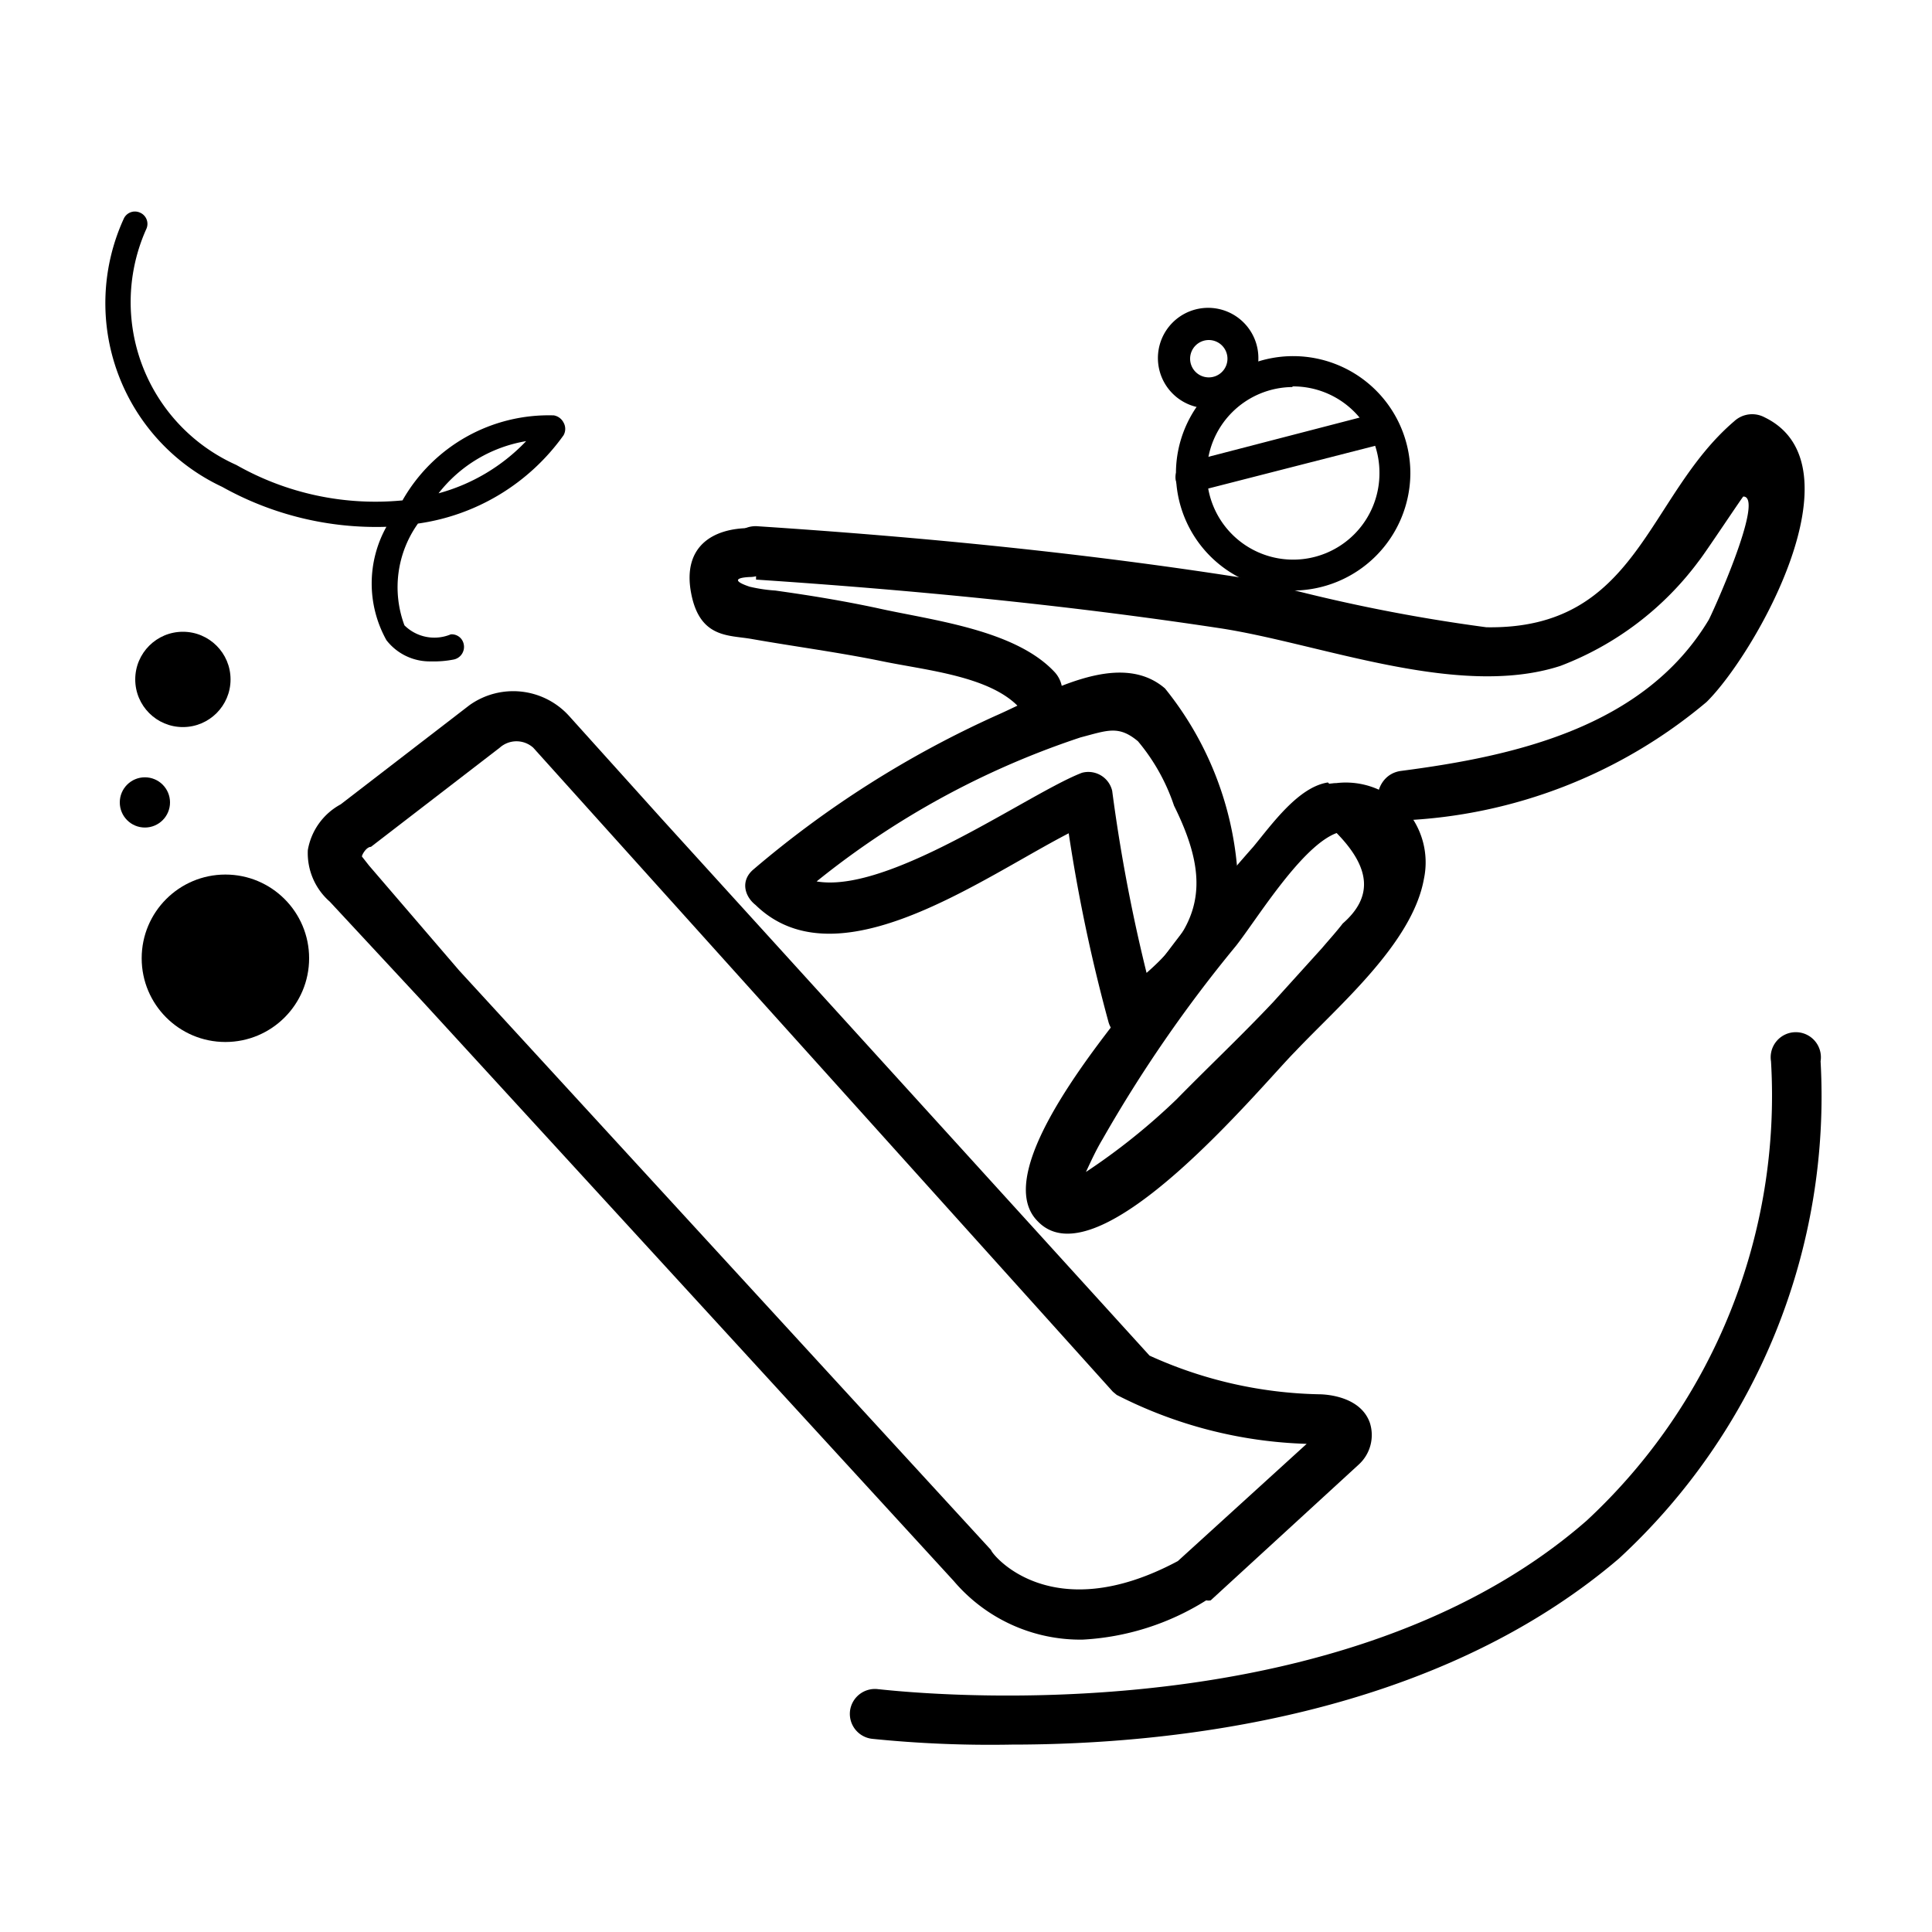
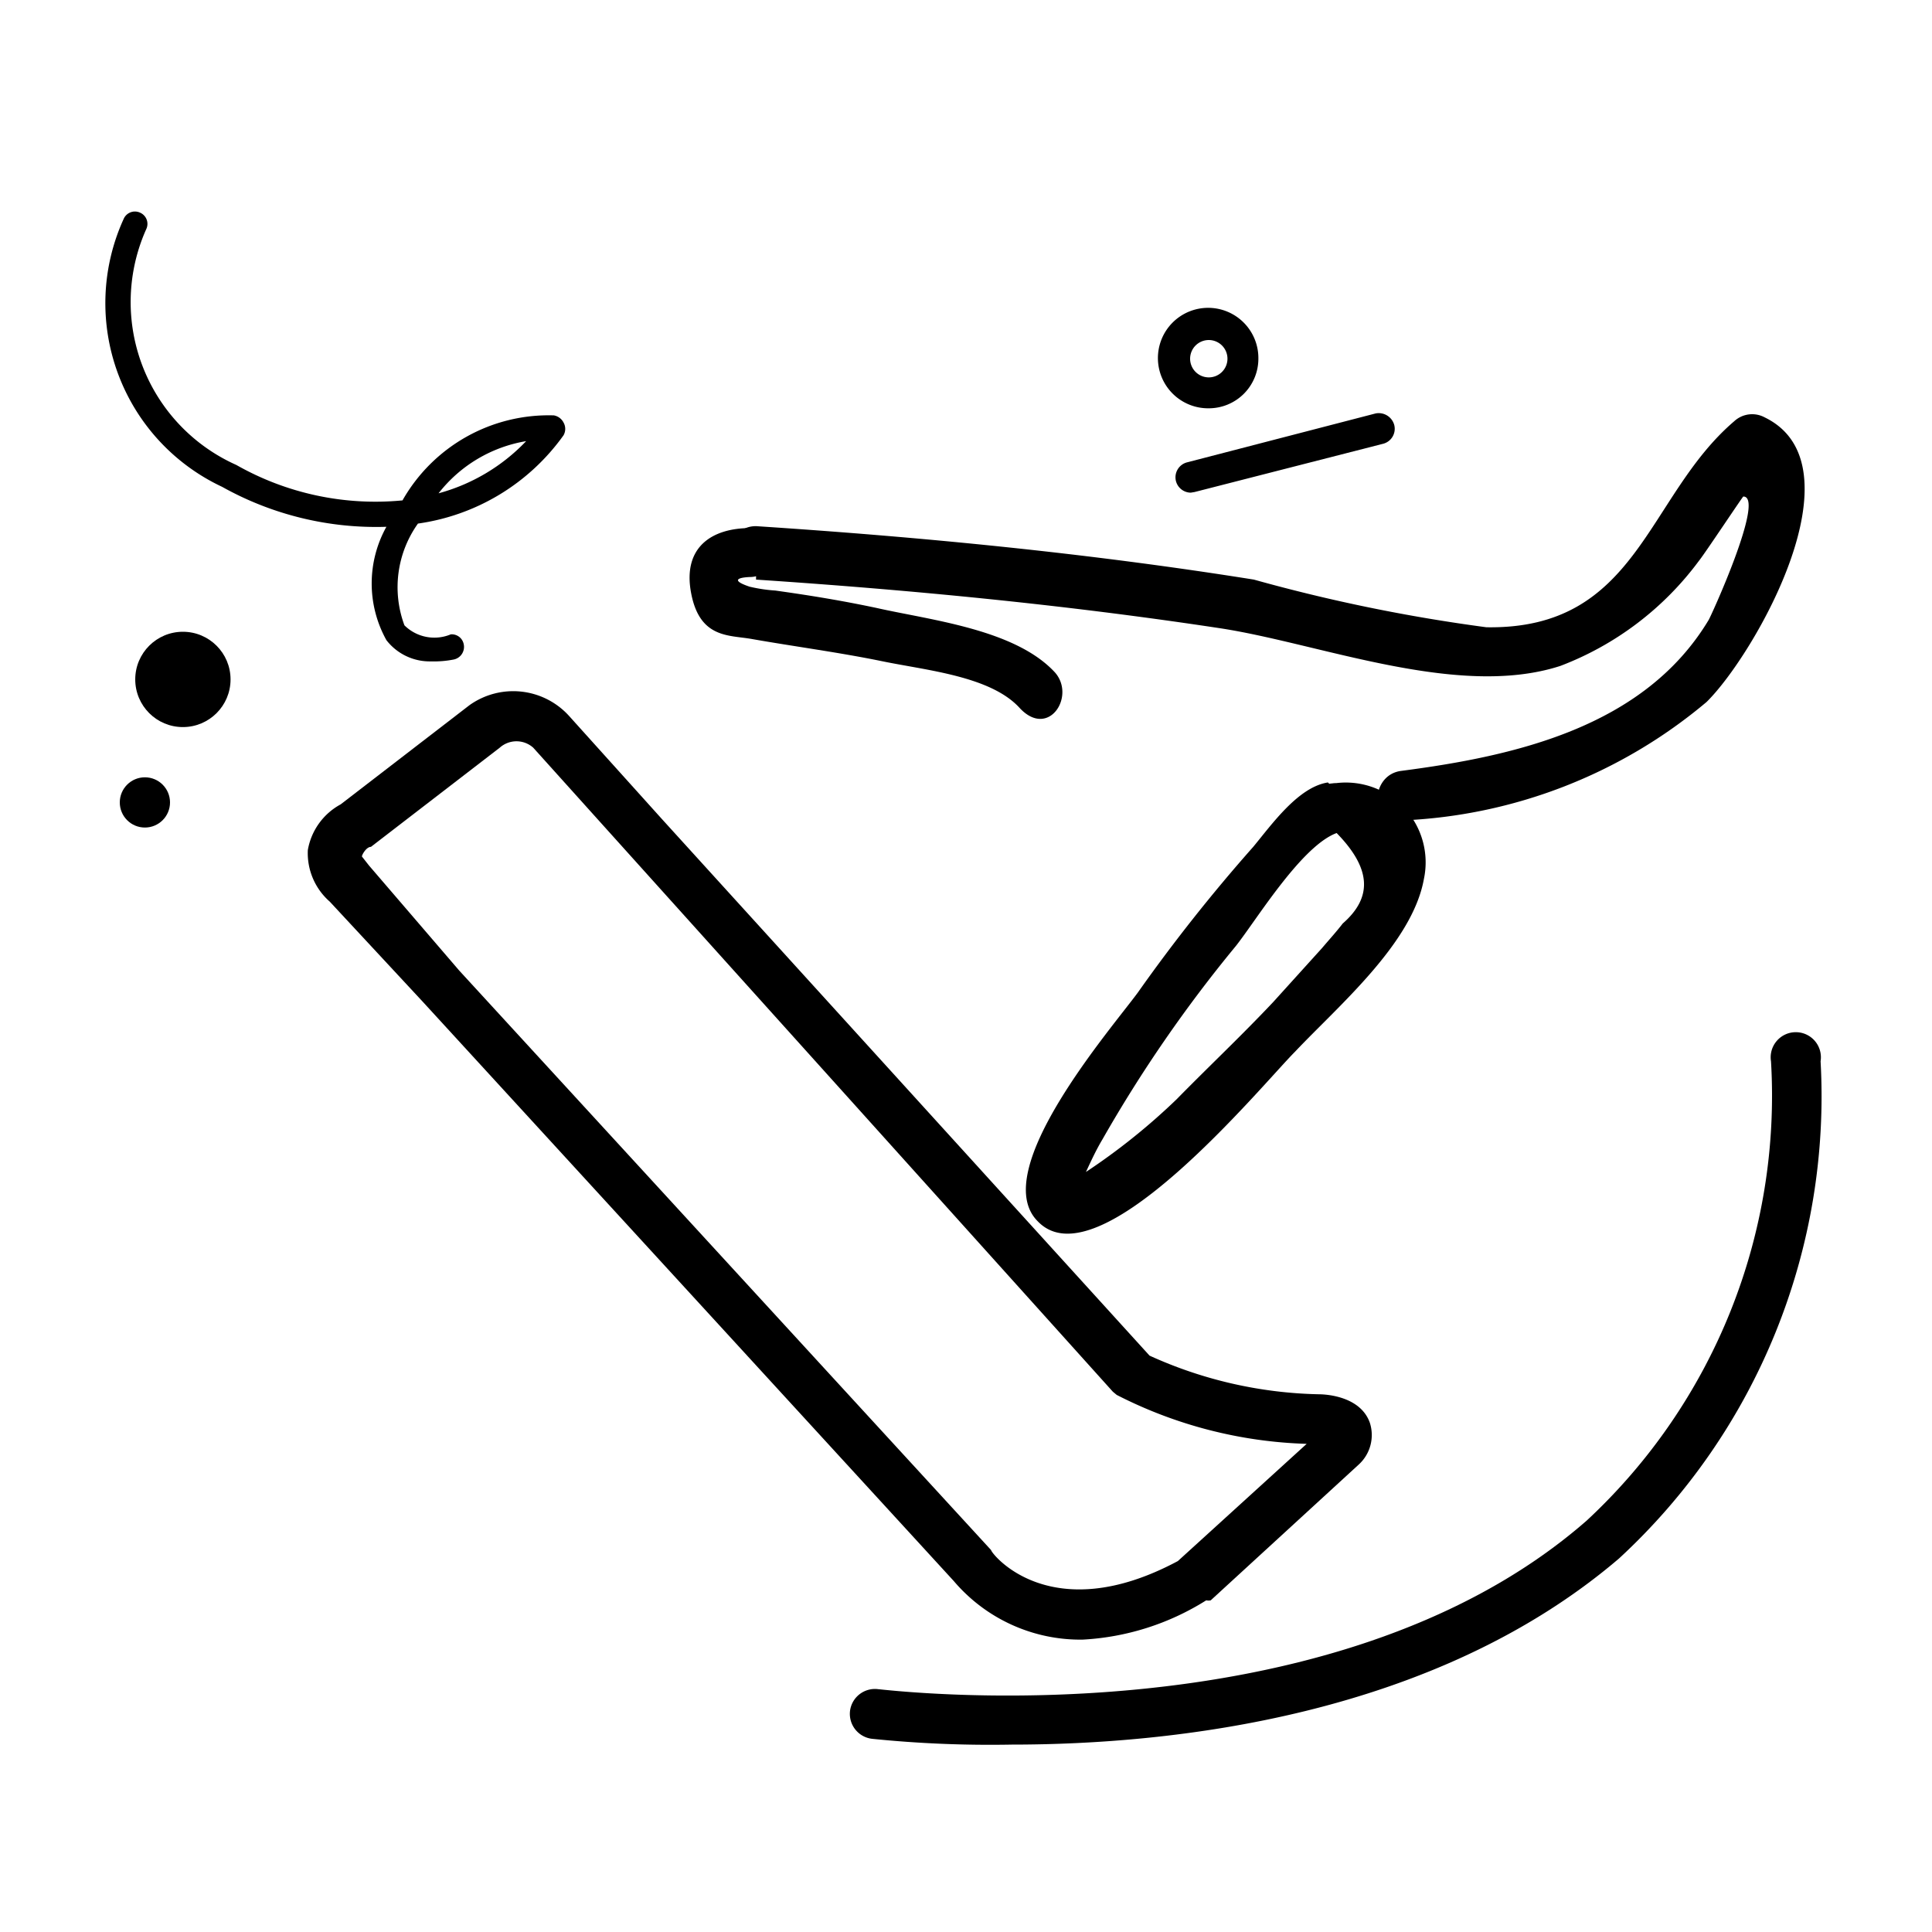
<svg xmlns="http://www.w3.org/2000/svg" id="Calque_1" data-name="Calque 1" viewBox="0 0 30 30">
  <title>icone equipement station 30px de large</title>
-   <path d="M12.25,14.05a13.06,13.06,0,0,1,4.53-2.6c.42-.11.59-.19.89.06a3.07,3.07,0,0,1,.56,1c.63,1.27.44,2-.85,2.93l.57.23a25.75,25.75,0,0,1-.68-3.39A.38.38,0,0,0,16.8,12c-.94.36-3.67,2.38-4.55,1.47a.39.39,0,0,0-.55.55c1.39,1.43,4-.75,5.3-1.27l-.47-.27a25.6,25.6,0,0,0,.68,3.38.38.38,0,0,0,.57.23,3.09,3.09,0,0,0,1.43-2.62,5.12,5.12,0,0,0-1.12-2.78c-.72-.62-1.87.09-2.62.42A15.83,15.83,0,0,0,11.7,13.5c-.38.32.17.87.55.55Z" />
  <path d="M20.62,12.15c-.46.07-.87.65-1.16,1a26.11,26.11,0,0,0-1.79,2.26c-.41.56-2.33,2.77-1.56,3.55.94,1,3.49-2.12,4-2.63.67-.71,1.82-1.68,2-2.68a1.24,1.24,0,0,0-1.36-1.49c-.5,0-.5.82,0,.77.54.55.57,1,.1,1.41-.1.13-.21.25-.32.38l-.76.84c-.49.52-1,1-1.5,1.51a9.92,9.92,0,0,1-1.58,1.24s-.07.38.12,0c.1-.21.19-.42.31-.62a21.22,21.22,0,0,1,2.07-3c.34-.43,1.1-1.69,1.66-1.78s.28-.82-.21-.74Z" />
  <path d="M11.74,9c2.4.16,4.79.39,7.17.75,1.56.23,3.72,1.11,5.32.59a4.8,4.8,0,0,0,2.15-1.63c.09-.11.68-1,.69-1,.35,0-.52,1.9-.54,1.92-1,1.66-3,2.11-4.77,2.34-.49.06-.5.84,0,.77a7.85,7.85,0,0,0,4.74-1.84c.75-.74,2.43-3.68.9-4.42a.41.41,0,0,0-.47.06c-1.37,1.17-1.49,3.24-3.85,3.2A26.28,26.28,0,0,1,19.47,9c-2.57-.41-5.14-.66-7.73-.83-.5,0-.5.74,0,.77Z" />
-   <path d="M20.07,9.17A1.82,1.82,0,1,1,21.9,7.35,1.83,1.83,0,0,1,20.07,9.17Zm0-3.16a1.34,1.34,0,1,0,1.35,1.34A1.34,1.34,0,0,0,20.07,6Z" />
  <path d="M16.81,25.46a2.58,2.58,0,0,1-2-.91l-8.25-9h0L5.12,14a1,1,0,0,1-.34-.8,1,1,0,0,1,.51-.71l2-1.54a1.17,1.17,0,0,1,1.54.16l1.45,1.61,7.57,8.33a6.66,6.66,0,0,0,2.62.6c.17,0,.66.05.8.44a.62.62,0,0,1-.17.65L18.8,24.85a.18.18,0,0,1-.07,0A4,4,0,0,1,16.81,25.46ZM7.13,15.07l8.26,9,0,0c0,.05.92,1.23,2.9.17l2-1.82a6.91,6.91,0,0,1-2.95-.76l-.06-.05-9-10a.39.39,0,0,0-.52,0l-2,1.54,0,0c-.07,0-.14.12-.14.15h0s0,0,.11.14l0,0Z" />
-   <path d="M15.71,27.09A18.08,18.08,0,0,1,13.54,27a.39.39,0,0,1-.34-.44.39.39,0,0,1,.44-.33c.07,0,7,.88,11-2.62a9,9,0,0,0,2.86-7.13.39.39,0,1,1,.77,0,9.76,9.76,0,0,1-3.13,7.72C22.26,26.66,18.19,27.09,15.71,27.09Z" />
+   <path d="M15.71,27.09A18.08,18.08,0,0,1,13.54,27a.39.39,0,0,1-.34-.44.39.39,0,0,1,.44-.33c.07,0,7,.88,11-2.62a9,9,0,0,0,2.86-7.13.39.39,0,1,1,.77,0,9.76,9.76,0,0,1-3.13,7.72C22.26,26.66,18.19,27.09,15.71,27.09" />
  <path d="M18.49,7.65a.24.24,0,0,1-.23-.18.24.24,0,0,1,.17-.29l2.93-.76a.25.25,0,0,1,.29.18.24.24,0,0,1-.17.29l-2.93.75Z" />
  <path d="M18.77,6.34a.78.78,0,1,1,.77-.77A.77.77,0,0,1,18.77,6.34Zm0-1.06a.29.29,0,1,0,.29.29A.29.29,0,0,0,18.77,5.28Z" />
  <circle cx="2.84" cy="10.55" r="0.74" />
  <circle cx="2.25" cy="12.46" r="0.39" />
-   <circle cx="3.5" cy="14.88" r="1.3" />
  <path d="M11.65,8.2c-.59,0-1.05.29-.92,1s.58.66.93.72c.68.12,1.37.21,2.05.35s1.67.23,2.12.72.88-.18.55-.55c-.62-.67-1.93-.81-2.77-1-.52-.11-1-.19-1.57-.27a2.4,2.4,0,0,1-.4-.06c-.27-.09-.21-.14,0-.15.49,0,.5-.79,0-.77Z" />
  <path d="M6.69,10.27A.85.85,0,0,1,6,9.94,1.81,1.81,0,0,1,6,8.18a4.9,4.9,0,0,1-2.55-.62A3.15,3.15,0,0,1,1.92,3.4a.19.19,0,0,1,.25-.1.19.19,0,0,1,.1.26,2.77,2.77,0,0,0,1.4,3.66,4.37,4.37,0,0,0,2.58.55A2.61,2.61,0,0,1,8.6,6.45a.21.21,0,0,1,.15.11.2.2,0,0,1,0,.2A3.35,3.35,0,0,1,6.49,8.13a1.7,1.7,0,0,0-.21,1.58A.66.66,0,0,0,7,9.85.19.19,0,0,1,7.2,10a.2.2,0,0,1-.15.24A1.59,1.59,0,0,1,6.69,10.27ZM8.17,6.85a2.18,2.18,0,0,0-1.36.81A2.94,2.94,0,0,0,8.17,6.85Z" />
</svg>